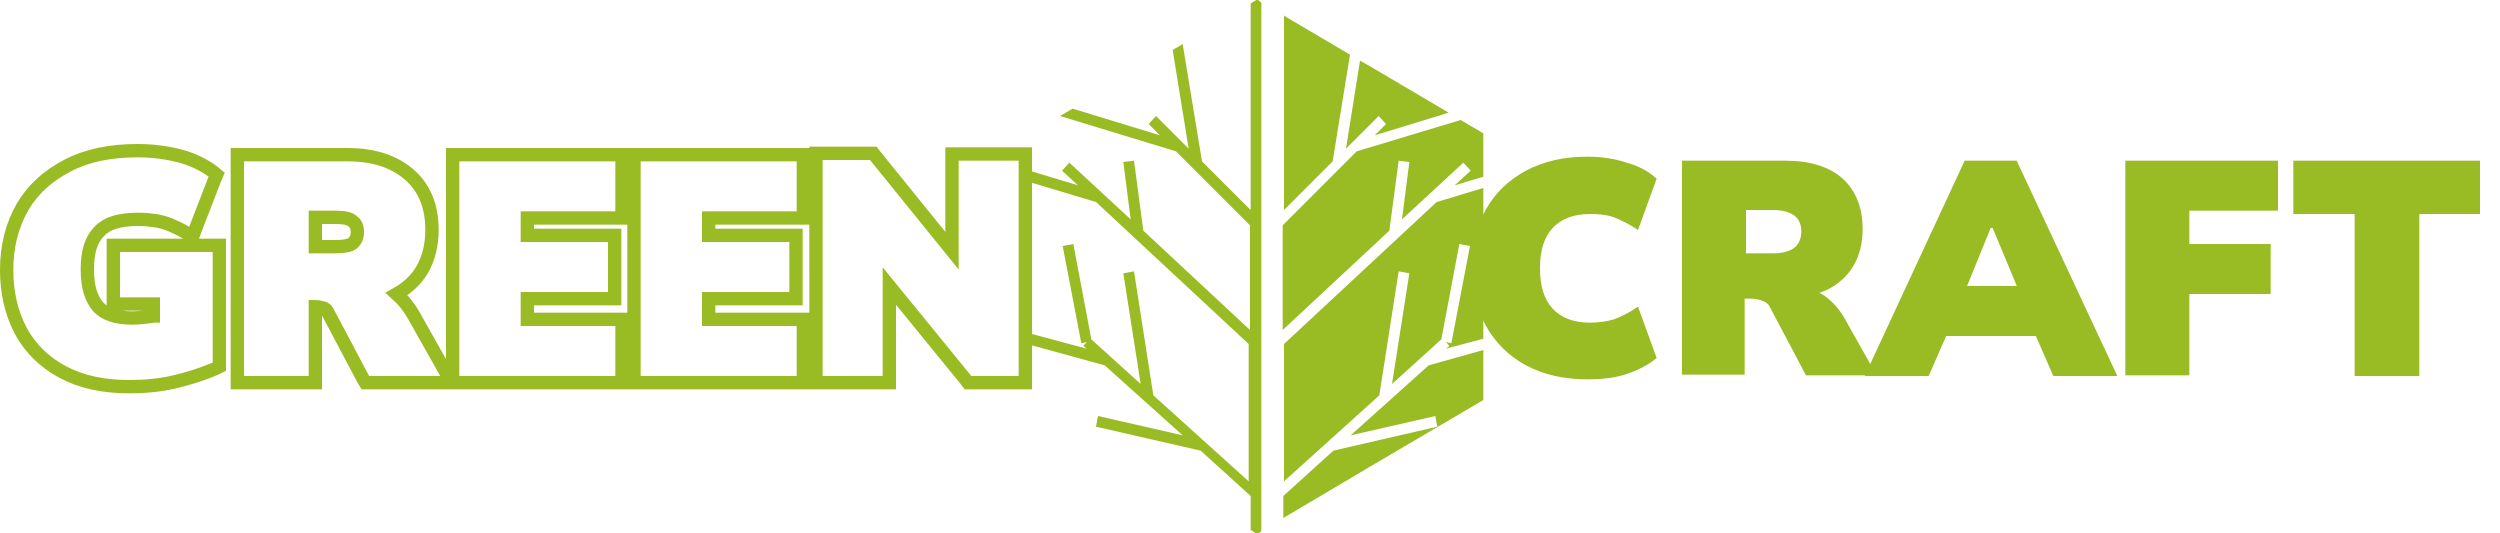
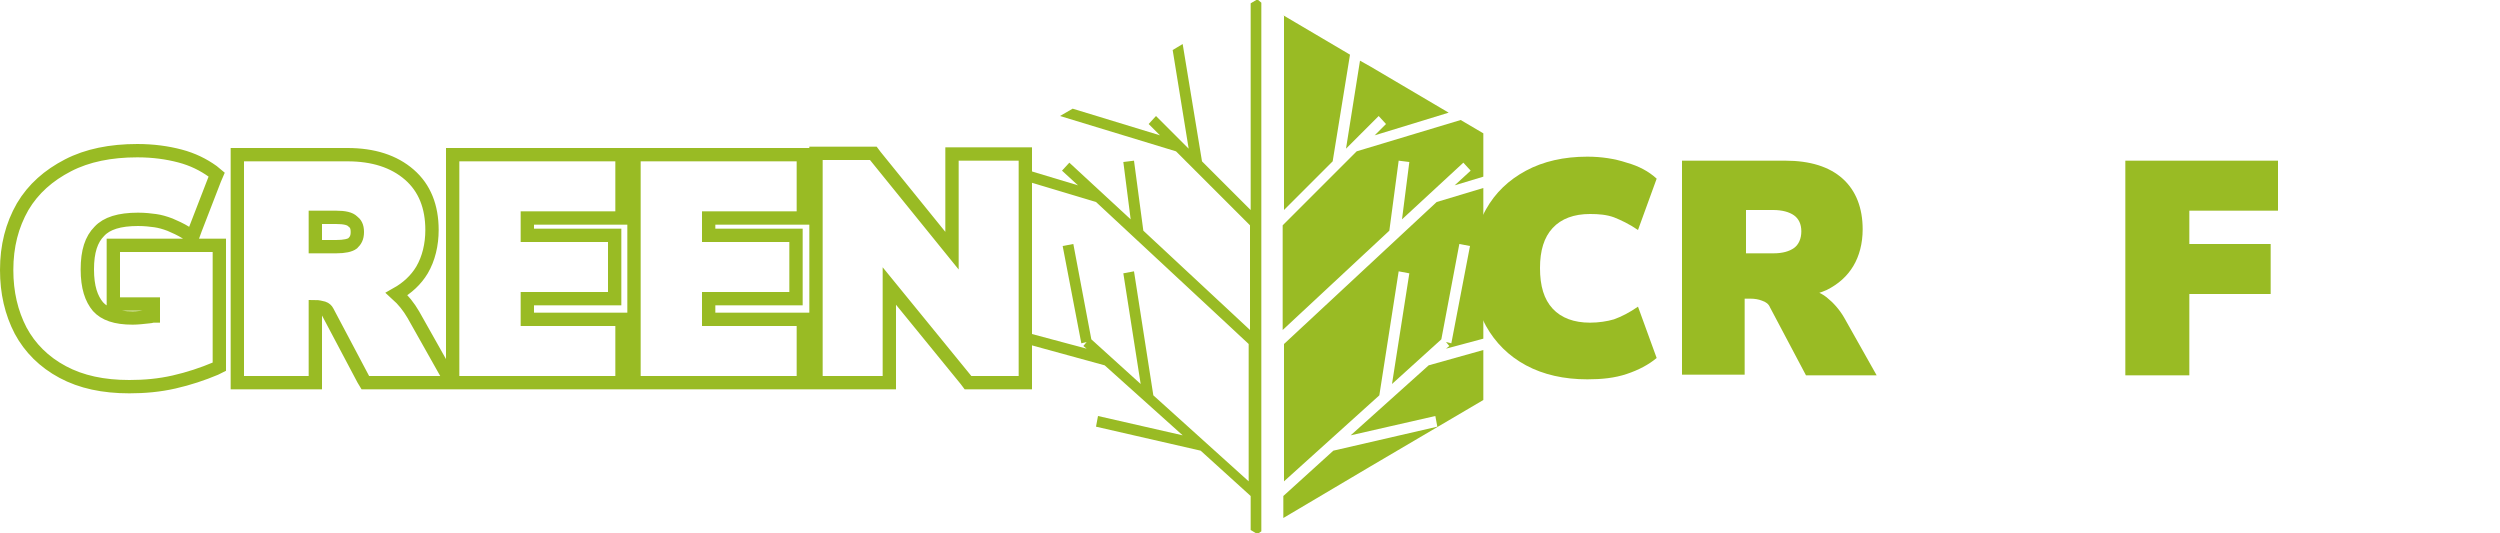
<svg xmlns="http://www.w3.org/2000/svg" version="1.1" id="Layer_1" x="0px" y="0px" viewBox="0 0 375 80" style="enable-background:new 0 0 375 80;" xml:space="preserve">
  <style type="text/css">
	.st0{fill:none;stroke:#99BB24;stroke-width:2;}
	.st1{fill:#99BB24;}
	.st2{fill-rule:evenodd;clip-rule:evenodd;fill:#99BB24;}
</style>
  <g>
    <path class="st0" d="M9.4,55.8L9.4,55.8L9.4,55.8c2.8,1.5,6.1,2.2,10,2.2c2.3,0,4.5-0.2,6.7-0.7l0,0l0,0c2.2-0.5,4.3-1.2,6.2-2   l0.6-0.3v-0.6V37.8v-1h-1H18h-1v1v6.8v1h1h5v1.8c-0.2,0-0.4,0.1-0.6,0.1l0,0c-0.9,0.1-1.8,0.2-2.5,0.2c-2.6,0-4.2-0.6-5.2-1.7   c-1-1.2-1.6-2.9-1.6-5.6c0-2.7,0.6-4.5,1.8-5.7c1.1-1.2,3-1.8,5.8-1.8c1,0,1.9,0.1,2.6,0.2c0.7,0.1,1.4,0.3,2.2,0.6h0l0,0   c0.7,0.3,1.6,0.7,2.4,1.2l1,0.6l0.4-1.1l2.9-7.5l0.3-0.7l-0.6-0.5c-1.4-1-3-1.8-4.9-2.3c-1.9-0.5-4-0.8-6.4-0.8   c-4,0-7.5,0.7-10.4,2.2c-2.9,1.5-5.2,3.5-6.8,6.2h0l0,0C1.8,33.8,1,36.9,1,40.5c0,3.4,0.7,6.4,2.1,9.1l0,0l0,0   C4.5,52.2,6.6,54.3,9.4,55.8z M35.6,56.4v1h1h9.7h1v-1V46c0.4,0,0.8,0.1,1.2,0.2l0,0l0,0c0.3,0.1,0.5,0.3,0.6,0.5l0,0l0,0l5.4,10.2   l0.3,0.5h0.6h10.6h1.7l-0.8-1.5l-4.9-8.7c0,0,0,0,0,0c-0.7-1.2-1.5-2.2-2.5-3.1c1.6-0.9,2.9-2.1,3.8-3.6c1-1.7,1.5-3.8,1.5-6   c0-3.5-1.1-6.3-3.4-8.3c-2.3-2-5.4-3-9.3-3H36.6h-1v1V56.4z M67.9,56.4v1h1h23.4h1v-1v-7.5v-1h-1H79.1v-3.1h12.1h1v-1v-7.5v-1h-1   H79.1v-2.6h13.2h1v-1v-7.5v-1h-1H68.9h-1v1V56.4z M95.1,56.4v1h1h23.4h1v-1v-7.5v-1h-1h-13.2v-3.1h12.1h1v-1v-7.5v-1h-1h-12.1v-2.6   h13.2h1v-1v-7.5v-1h-1H96.1h-1v1V56.4z M122.4,56.4v1h1h9h1v-1V42.9L144.9,57l0.3,0.4h0.5h7.1h1v-1V24.1v-1h-1h-9h-1v1v13.5   l-11.5-14.2l-0.3-0.4h-0.5h-7.1h-1v1V56.4z M50.4,37h-3.1v-4.4h3.1c1.3,0,2.1,0.2,2.5,0.6c0.4,0.3,0.7,0.7,0.7,1.6   c0,0.9-0.3,1.3-0.7,1.7C52.5,36.8,51.7,37,50.4,37z" />
    <path class="st1" d="M238.1,56.9c-3.5,0-6.6-0.7-9.2-2.1c-2.6-1.4-4.6-3.4-6-5.9c-1.4-2.5-2.1-5.4-2.1-8.8c0-3.4,0.7-6.3,2.1-8.7   c1.4-2.5,3.4-4.4,6-5.8c2.6-1.4,5.7-2.1,9.2-2.1c2.1,0,4.1,0.3,5.9,0.9c1.8,0.5,3.3,1.3,4.5,2.4l-2.8,7.7c-1.3-0.9-2.6-1.5-3.6-1.9   c-1.1-0.4-2.3-0.5-3.6-0.5c-2.4,0-4.3,0.7-5.6,2.1c-1.3,1.4-1.9,3.4-1.9,6c0,2.7,0.6,4.7,1.9,6.1c1.3,1.4,3.2,2.1,5.6,2.1   c1.3,0,2.6-0.2,3.6-0.5c1.1-0.4,2.3-1,3.6-1.9l2.8,7.7c-1.2,1-2.7,1.8-4.5,2.4C242.2,56.7,240.3,56.9,238.1,56.9z" />
    <path class="st1" d="M252.3,56.4V24.1h15.5c3.7,0,6.6,0.9,8.6,2.7c2,1.8,3,4.4,3,7.6c0,2.1-0.5,4-1.4,5.5c-0.9,1.5-2.2,2.7-4,3.6   c-1.8,0.8-3.9,1.2-6.4,1.2l0.3-1.3h2.6c1.3,0,2.5,0.4,3.5,1.2c1,0.8,1.9,1.8,2.6,3l4.9,8.7h-10.6l-5.4-10.2c-0.2-0.5-0.6-0.8-1.2-1   c-0.5-0.2-1.1-0.3-1.7-0.3h-0.9v11.4H252.3z M261.9,38h4.1c1.4,0,2.4-0.3,3.1-0.8c0.7-0.5,1.1-1.4,1.1-2.5c0-1.1-0.4-1.9-1.1-2.4   c-0.7-0.5-1.8-0.8-3.1-0.8h-4.1V38z" />
-     <path class="st1" d="M279.7,56.4l15-32.3h7.8l15.1,32.3H308l-3.8-8.7l3.6,2.7h-18.3l3.6-2.7l-3.8,8.7H279.7z M298.6,34.2L294,45.5   l-1.3-2.6h12.1l-1.2,2.6l-4.7-11.3H298.6z" />
    <path class="st1" d="M318.8,56.4V24.1h22.9v7.5h-13.3v5h12.2v7.5h-12.2v12.2H318.8z" />
-     <path class="st1" d="M353.2,56.4V32.1H344v-8h28v8h-9.1v24.3H353.2z" />
    <path class="st2" d="M222.5,52.5V60l-17,10l-13,7.7v-3.3l7.5-6.8l15.6-3.6l-0.3-1.6l-12.7,2.9l11.7-10.5L222.5,52.5L222.5,52.5z    M222.5,28.2v22.6l-5.6,1.5l0.5-0.4l-0.5-0.6l0.8,0.2l2.8-14.6l-1.6-0.3l-2.7,14.3l-7.4,6.7l2.6-16.6l-1.6-0.3l-2.9,18.6   l-14.3,12.9V51.6l22.9-21.3L222.5,28.2L222.5,28.2z M219.1,18l3.4,2v6.5l-4.3,1.3l2.4-2.2l-1.1-1.2l-9.2,8.5l1.1-8.6l-1.6-0.2   l-1.4,10.5l-16,14.9V33.8l11.1-11.1L219.1,18L219.1,18z M204,9.1l1.6,0.9l11.7,6.9l-11.1,3.4l1.7-1.7l-1.1-1.2l-4.9,4.9L204,9.1   L204,9.1z M192.5,2.3l10,5.9l-2.6,16l-7.3,7.3V2.3L192.5,2.3z" />
    <path class="st1" d="M189.2,0.4v79.3l-0.6,0.4l-1-0.6v-5.1l-7.5-6.8L164.4,64l0.3-1.6l12.7,2.9l-11.7-10.5l-11.3-3.1V50l8.6,2.3   l-0.5-0.4l0.5-0.6l-0.8,0.2l-2.8-14.6l1.6-0.3l2.7,14.3l7.4,6.7l-2.6-16.6l1.6-0.3l2.9,18.6l14.3,12.9V51.6l-22.9-21.3l-10-3v-1.7   l7.3,2.2l-2.4-2.2l1.1-1.2l9.2,8.5l-1.1-8.6l1.6-0.2l1.4,10.5l16,14.9V33.8l-11.1-11.1L159,17.4l1.9-1.1l13.1,4l-1.7-1.7l1.1-1.2   l4.9,4.9l-2.4-14.8l1.5-0.9l2.9,17.6l7.3,7.3v-31l1-0.6L189.2,0.4z" />
  </g>
</svg>